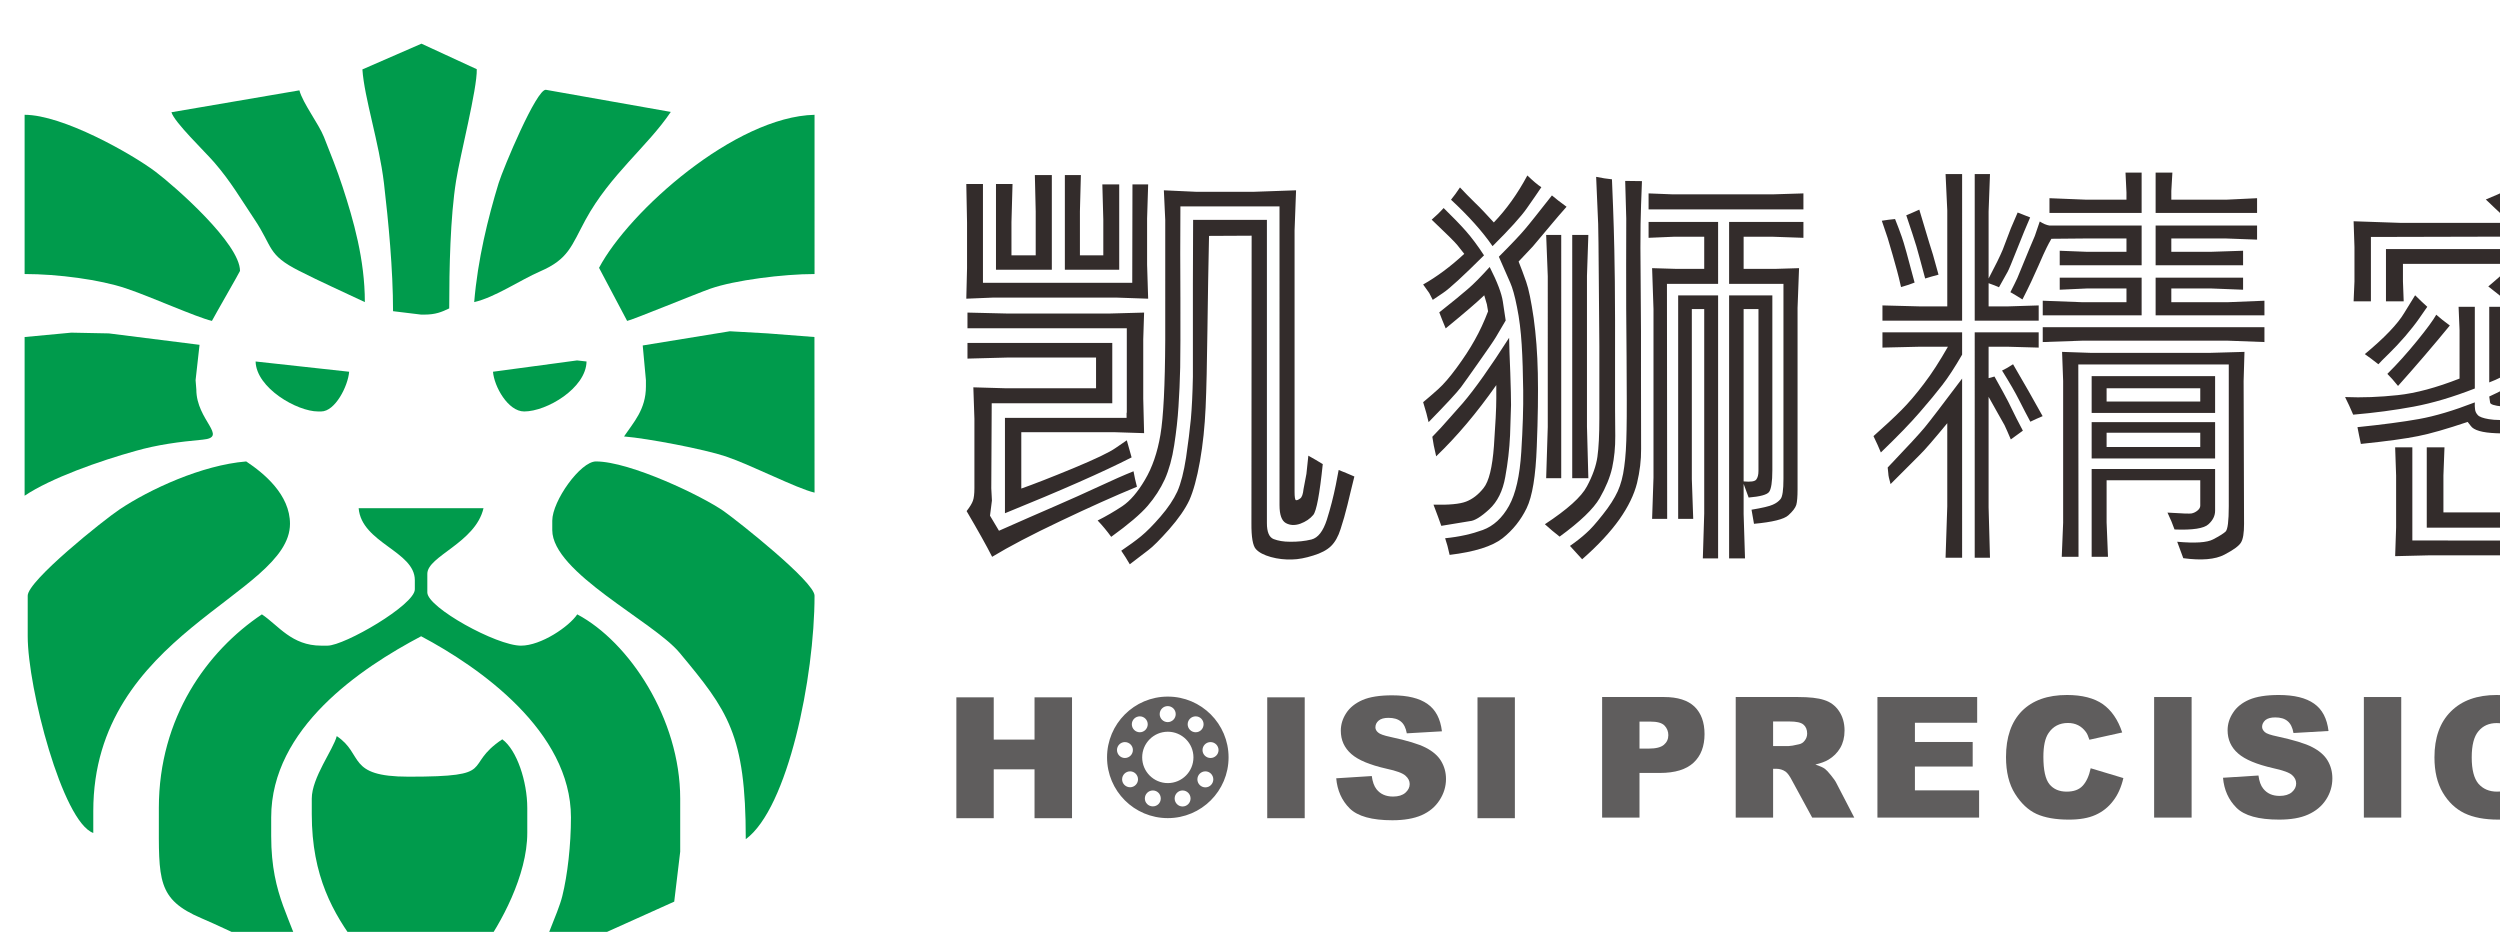
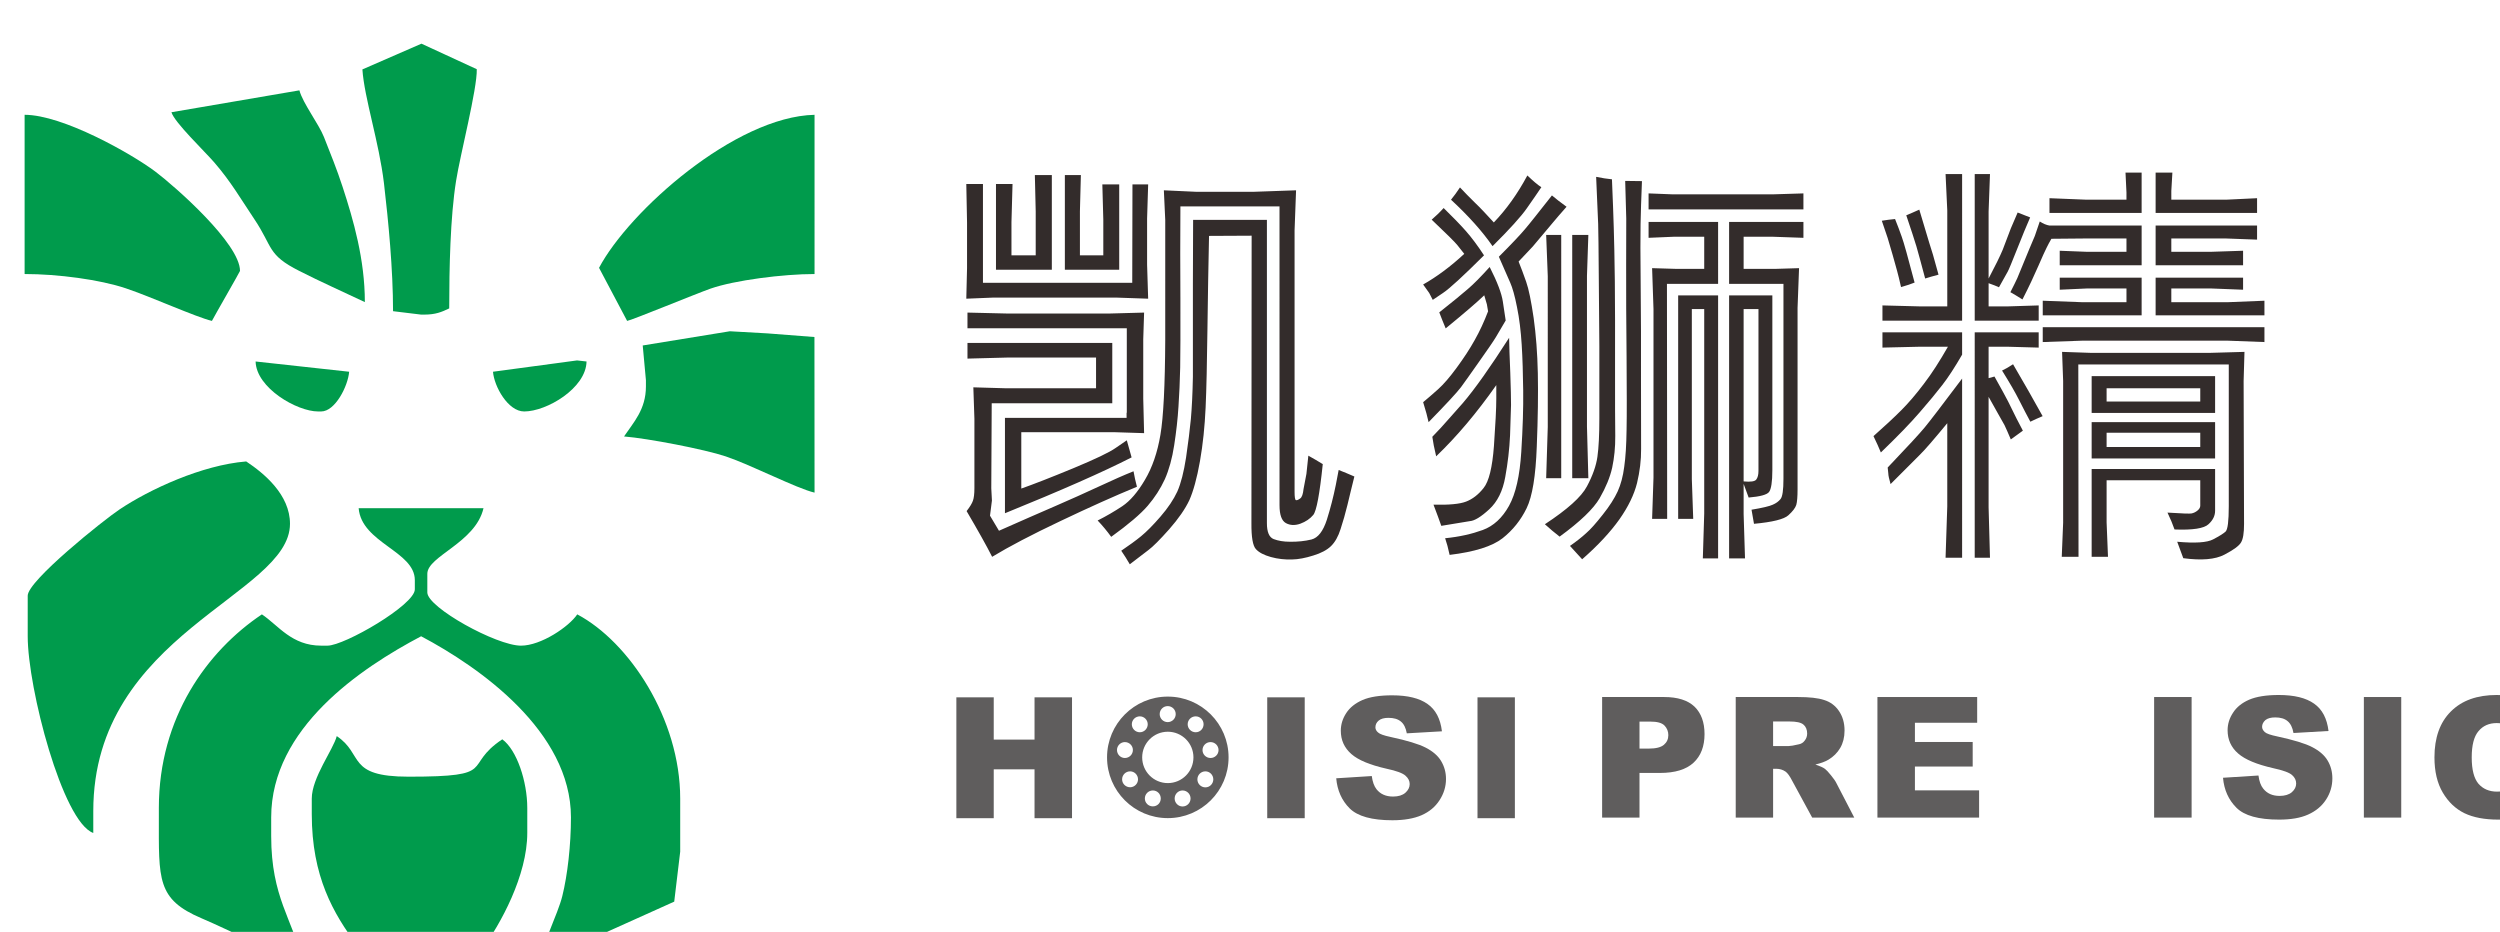
<svg xmlns="http://www.w3.org/2000/svg" xmlns:ns1="http://www.inkscape.org/namespaces/inkscape" xmlns:ns2="http://sodipodi.sourceforge.net/DTD/sodipodi-0.dtd" width="265.436" height="98.943" viewBox="0 0 70.23 26.179" version="1.1" id="svg636" xml:space="preserve" ns1:version="1.2.2 (732a01da63, 2022-12-09)" ns2:docname="HOISI_Web-Logo-3-SVG-H100.svg">
  <ns2:namedview id="namedview638" pagecolor="#ffffff" bordercolor="#000000" borderopacity="0.25" ns1:showpageshadow="2" ns1:pageopacity="0.0" ns1:pagecheckerboard="0" ns1:deskcolor="#d1d1d1" ns1:document-units="mm" showgrid="false" ns1:zoom="1.8707912" ns1:cx="111.1829" ns1:cy="68.954781" ns1:window-width="1366" ns1:window-height="705" ns1:window-x="-8" ns1:window-y="-8" ns1:window-maximized="1" ns1:current-layer="layer1" />
  <defs id="defs633">
    <style type="text/css" id="style640">
   
    .str0 {stroke:#5F5D5D;stroke-width:20}
    .fil3 {fill:#5F5D5D}
    .fil0 {fill:#009B4C}
    .fil2 {fill:#5F5D5D;fill-rule:nonzero}
    .fil1 {fill:#332C2B;fill-rule:nonzero}
   
  </style>
  </defs>
  <g ns1:label="图层 1" ns1:groupmode="layer" id="layer1" transform="translate(-0.778,0.013)">
    <g style="clip-rule:evenodd;fill-rule:evenodd;image-rendering:optimizeQuality;shape-rendering:geometricPrecision;text-rendering:geometricPrecision" id="g733" transform="matrix(0.003,0,0,0.003,-8.071,-15.712)">
      <g id="图层_x0020_1" ns1:label="图层 1" ns1:groupmode="layer">
        <g id="_1097059963376">
          <path class="fil0" d="m 6834,10665 v 87 c 0,145 -658,527 -818,527 h -59 c -276,0 -399,-188 -555,-293 -511,342 -965,965 -965,1813 v 88 c 0,581 -20,767 400,945 246,104 722,348 945,400 -92,-393 -293,-593 -293,-1170 v -175 c 0,-837 841,-1399 1404,-1696 544,288 1403,889 1403,1696 0,259 -32,540 -81,737 -42,171 -200,477 -207,617 l 1255,-565 56,-468 v -497 c 0,-747 -479,-1468 -964,-1725 -77,115 -339,293 -527,293 -230,0 -877,-358 -877,-498 v -175 c 0,-166 451,-290 526,-614 H 6308 c 27,325 526,403 526,673 z" id="path645" />
-           <path class="fil0" d="m 8121,10109 v 88 c 0,397 946,854 1191,1147 454,545 621,765 621,1747 395,-289 644,-1517 644,-2280 0,-130 -714,-695 -848,-790 -199,-141 -880,-467 -1199,-467 -145,0 -409,370 -409,555 z" id="path647" />
          <path class="fil0" d="m 3209,10811 v 380 c 0,485 326,1738 614,1842 v -205 c 0,-1665 1842,-2020 1842,-2690 0,-273 -243,-473 -410,-584 -416,34 -906,262 -1187,450 -147,98 -859,667 -859,807 z" id="path649" />
          <path class="fil0" d="m 5869,12711 v 146 c 0,1167 806,1386 994,2193 65,-47 201,-395 264,-497 84,-138 227,-282 333,-426 178,-241 427,-697 427,-1094 v -234 c 0,-247 -97,-543 -234,-643 -383,256 -19,350 -877,350 -585,0 -416,-208 -673,-380 -33,127 -234,389 -234,585 z" id="path651" />
          <path class="fil0" d="m 3180,7799 c 311,0 704,52 948,134 238,80 658,270 806,305 28,-54 263,-462 263,-468 0,-256 -607,-790 -794,-931 -223,-167 -866,-531 -1223,-531 z" id="path653" />
          <path class="fil0" d="m 8559,7741 263,497 c 34,-3 655,-258 780,-302 226,-79 681,-137 975,-137 V 6308 c -743,17 -1737,902 -2018,1433 z" id="path655" />
-           <path class="fil0" d="m 3180,8389 v 1486 c 246,-165 702,-326 1041,-420 205,-58 400,-84 627,-105 244,-23 -60,-181 -60,-469 l -7,-88 37,-331 -849,-107 -352,-7 z" id="path657" />
          <path class="fil0" d="m 8968,8468 30,325 v 59 c 0,216 -117,337 -205,468 222,18 754,120 953,187 245,83 661,299 831,339 l -1,-1457 -438,-34 -354,-20 z" id="path659" />
          <path class="fil0" d="m 6343,5883 c 18,268 156,680 202,1066 42,360 85,807 85,1198 l 263,32 h 29 c 106,0 163,-24 234,-58 0,-372 10,-855 64,-1193 38,-243 199,-864 194,-1047 l -518,-239 z" id="path661" />
-           <path class="fil0" d="m 7390,8062 c 196,-45 429,-206 618,-288 265,-115 290,-234 424,-482 231,-424 581,-687 799,-1011 L 8062,6074 c -87,-14 -401,738 -443,873 -100,328 -196,715 -229,1115 z" id="path663" />
          <path class="fil0" d="m 4555,6284 c 25,92 313,368 401,470 156,181 240,329 375,531 176,262 119,333 421,485 206,105 402,191 614,292 0,-399 -107,-769 -208,-1078 -55,-169 -111,-305 -175,-468 -50,-125 -197,-315 -230,-437 z" id="path665" />
          <path class="fil0" d="m 7566,8714 c 11,139 141,372 292,372 210,0 579,-217 584,-468 l -89,-10 z" id="path667" />
          <path class="fil0" d="m 5928,9086 h 29 c 131,0 251,-237 262,-372 l -876,-96 c 6,248 388,468 585,468 z" id="path669" />
        </g>
        <path class="fil1" d="m 13365,8444 v 565 h -1129 l -4,797 6,114 -18,142 84,141 c 208,-92 383,-169 527,-231 144,-63 280,-123 408,-183 129,-60 237,-108 325,-143 8,45 18,94 32,145 -209,86 -447,193 -716,321 -270,128 -482,239 -640,335 -53,-105 -133,-247 -239,-428 31,-40 51,-73 59,-97 9,-24 14,-64 14,-118 v -649 l -10,-295 311,9 h 838 v -288 h -828 l -376,10 v -147 z m 136,-137 h -1492 v -147 l 376,9 h 951 l 327,-9 -8,250 v 556 l 8,323 -282,-9 h -868 v 528 c 116,-41 278,-104 486,-190 207,-86 339,-149 397,-190 l 105,-72 45,160 c -266,136 -661,310 -1186,523 v -893 h 1139 v -48 h 2 z m 51,-426 2,-921 h 147 l -10,320 v 431 l 10,319 -288,-10 h -1171 l -244,10 7,-286 v -428 l -7,-360 h 156 v 925 z m -1276,-122 v -803 h 155 l -10,357 v 311 h 227 v -412 l -8,-340 h 159 v 887 z m 645,0 v -887 h 150 l -9,340 v 412 h 219 v -334 l -9,-330 h 158 v 799 z m 2010,-593 h -928 c -2,295 -2,589 0,882 1,293 0,502 -2,627 -3,126 -8,247 -16,364 -7,117 -21,238 -40,362 -19,125 -49,232 -88,320 -41,89 -94,171 -160,248 -66,77 -180,174 -342,291 -40,-55 -82,-106 -127,-153 80,-40 157,-85 231,-134 73,-49 144,-131 212,-247 69,-116 117,-256 145,-422 28,-165 43,-461 45,-889 V 7294 l -13,-279 303,14 h 538 l 397,-14 -14,376 v 2447 c 0,48 4,74 12,78 7,4 21,-1 40,-15 17,-11 27,-41 32,-89 l 27,-142 18,-170 c 47,26 91,52 135,79 -29,281 -59,440 -89,476 -30,36 -70,63 -121,82 -51,18 -96,16 -136,-6 -39,-22 -59,-78 -59,-167 z m -118,126 v 2840 c 0,83 21,132 63,149 42,16 93,25 153,25 72,1 139,-6 201,-21 62,-16 109,-77 144,-184 34,-108 62,-217 84,-326 l 27,-141 c 46,18 95,38 147,61 -24,100 -47,188 -65,267 -19,79 -41,154 -64,225 -22,70 -52,123 -90,160 -37,36 -93,66 -166,88 -73,23 -139,36 -199,37 -67,2 -133,-5 -198,-23 -64,-18 -111,-42 -140,-74 -29,-31 -43,-112 -42,-243 l 2,-2692 -399,2 c -6,278 -11,571 -15,880 -4,310 -9,553 -17,728 -8,176 -25,343 -53,502 -28,159 -62,280 -99,364 -39,83 -102,174 -189,273 -88,99 -153,164 -195,195 l -174,133 c -26,-45 -53,-88 -80,-127 74,-50 136,-95 186,-136 50,-41 111,-102 181,-183 71,-82 123,-160 158,-235 34,-77 61,-183 82,-319 20,-137 35,-257 45,-360 9,-103 16,-235 19,-396 v -876 l 2,-593 z" id="path672" />
        <path id="1" class="fil1" d="m 19141,7891 v -580 h 696 v 149 l -284,-10 h -276 v 301 h 289 l 230,-7 -14,372 v 1699 c 0,69 -4,118 -12,146 -9,28 -33,60 -74,97 -40,37 -148,64 -322,80 -9,-51 -17,-95 -23,-132 103,-17 169,-33 199,-47 30,-13 54,-30 72,-52 19,-22 28,-85 28,-190 V 7891 Z m 0,108 h 405 v 1637 c 0,109 -11,178 -31,204 -20,26 -84,43 -191,52 -13,-36 -28,-78 -47,-128 v 282 l 13,416 h -149 z m 275,128 h -139 v 1614 c 64,6 104,1 118,-17 14,-18 21,-45 21,-82 z m -378,-236 h -479 l 2,2201 h -141 l 13,-387 V 8127 l -13,-383 233,7 h 255 v -301 h -286 l -235,10 v -149 h 651 z m 0,108 v 2463 h -143 l 13,-421 V 8127 h -116 v 1593 l 13,372 h -141 V 7999 Z m 799,-805 h -1450 v -150 l 229,9 h 930 l 291,-9 z m -1793,-282 c 8,191 14,343 17,456 4,113 7,279 10,499 2,219 3,489 2,810 0,320 0,533 2,638 1,105 -9,204 -29,298 -20,89 -59,184 -117,285 -58,100 -183,220 -375,360 -47,-36 -93,-75 -138,-116 210,-138 342,-256 394,-355 53,-99 86,-192 98,-277 12,-85 18,-204 18,-357 v -679 c -1,-128 -3,-336 -5,-622 -2,-287 -4,-461 -6,-521 l -19,-442 c 54,11 104,19 148,23 z m 124,15 c 51,0 103,1 157,2 -7,165 -11,300 -13,402 -2,104 -2,295 1,574 3,279 4,579 3,899 0,321 0,532 1,634 1,103 -12,209 -38,318 -27,108 -82,222 -165,340 -84,118 -199,243 -349,374 -48,-54 -86,-95 -114,-125 60,-42 111,-82 151,-119 41,-35 93,-94 156,-174 64,-80 110,-153 140,-218 29,-64 50,-142 61,-230 13,-89 20,-205 22,-347 3,-141 2,-369 0,-683 -3,-315 -5,-601 -4,-859 1,-258 1,-403 1,-435 z m -496,2784 V 7433 h 151 l -13,384 v 1409 l 13,485 z m -103,0 h -141 l 15,-480 V 7820 l -15,-387 h 141 z m -670,-1978 c 72,141 112,249 123,322 l 27,179 c -38,65 -68,117 -92,156 -24,40 -76,115 -155,227 -78,112 -136,192 -172,242 -37,49 -138,158 -303,327 -10,-47 -27,-110 -51,-187 43,-36 90,-76 141,-122 51,-46 109,-113 174,-202 66,-90 122,-175 168,-258 47,-83 88,-172 125,-269 -6,-37 -10,-58 -11,-65 l -25,-85 c -64,62 -185,166 -361,310 -23,-55 -43,-105 -60,-150 127,-101 217,-174 269,-220 53,-45 121,-114 203,-205 z m 86,-96 c 118,-118 198,-203 242,-255 44,-51 128,-158 255,-319 34,29 80,65 137,106 -57,65 -100,114 -126,146 l -191,227 -132,140 c 23,58 47,121 71,190 24,68 47,182 70,339 22,158 35,330 39,517 4,187 1,417 -10,689 -10,272 -41,464 -95,575 -54,111 -129,205 -225,281 -97,76 -263,128 -496,156 -13,-61 -27,-113 -42,-156 134,-13 251,-40 352,-77 101,-37 183,-113 246,-226 63,-114 101,-281 115,-505 14,-223 20,-414 18,-574 -2,-160 -6,-303 -14,-430 -8,-127 -22,-245 -44,-352 -21,-108 -43,-183 -63,-228 z m -539,2520 c -17,-49 -41,-114 -73,-198 144,3 246,-6 305,-29 60,-23 115,-65 164,-127 50,-62 82,-193 97,-394 14,-201 22,-349 22,-445 v -125 c -181,258 -368,480 -563,667 -18,-75 -30,-136 -36,-183 49,-49 108,-114 177,-193 l 109,-123 c 113,-132 257,-336 433,-611 1,75 5,184 11,328 5,142 7,243 7,302 -1,58 -4,152 -9,282 -6,130 -21,260 -45,391 -23,131 -73,232 -150,303 -77,71 -138,108 -182,111 z m 400,-2533 c -195,194 -323,312 -385,353 l -95,64 c -18,-36 -29,-58 -33,-64 l -57,-80 c 127,-72 256,-167 385,-287 -20,-25 -42,-52 -64,-81 -22,-28 -103,-108 -241,-239 38,-33 76,-69 112,-109 83,81 152,152 207,214 54,61 111,137 171,229 z m 80,-86 c -95,-138 -225,-283 -389,-435 27,-33 55,-71 84,-115 42,45 88,92 139,142 52,49 110,112 178,186 117,-122 222,-268 314,-440 52,50 96,88 131,110 -35,52 -80,118 -135,196 -54,78 -162,197 -322,356 z" />
        <path id="2" class="fil1" d="m 23394,10460 -57,-154 c 167,15 279,8 336,-22 57,-30 96,-54 117,-73 20,-19 30,-98 30,-239 V 8646 h -1409 l 2,1801 h -157 l 13,-319 V 8800 l -10,-272 262,9 h 1131 l 315,-9 -8,272 4,1340 c 0,84 -9,141 -28,172 -18,32 -70,70 -156,115 -86,45 -214,56 -385,33 z m -82,-269 c -16,-47 -38,-99 -66,-158 137,9 212,11 225,8 20,-4 39,-13 56,-27 17,-14 26,-29 26,-46 v -238 h -877 v 395 l 13,322 h -153 v -822 h 1156 v 391 c 0,46 -20,88 -62,126 -41,39 -147,56 -318,49 z m -776,-1436 h 1156 v 345 h -1156 z m 1017,238 v -124 h -877 v 124 z m -1017,193 h 1156 v 340 h -1156 z m 1017,233 v -134 h -877 v 134 z M 22237,7717 v -136 l 256,10 h 369 v -125 h -373 l -330,3 c -19,32 -33,60 -45,84 -13,24 -38,81 -77,170 -39,90 -88,195 -149,314 -45,-28 -82,-51 -113,-68 29,-57 51,-101 65,-132 l 112,-272 c 33,-79 51,-120 52,-123 l 46,-135 c 32,21 62,33 90,38 h 864 v 372 z m 0,116 h 767 v 353 h -926 v -137 l 374,14 h 410 v -129 h -364 l -261,12 z m -159,464 h 2076 v 139 l -347,-13 h -1355 l -374,13 z m 2076,-111 h -1019 v -353 h 819 v 113 l -306,-12 h -366 v 129 h 525 l 347,-14 z m -200,-469 h -819 v -372 h 950 v 132 l -295,-11 h -508 v 125 h 370 l 302,-10 z m 131,-490 h -950 v -378 h 157 l -10,172 v 82 h 512 l 291,-14 z m -1081,-378 v 378 h -863 v -138 l 348,14 h 373 v -67 l -9,-187 z m -1681,1496 v 209 c -70,121 -132,216 -186,285 -54,70 -124,155 -211,255 -87,101 -208,226 -364,376 -18,-45 -41,-95 -69,-153 104,-92 191,-173 260,-242 68,-68 139,-151 212,-248 74,-96 148,-212 225,-347 h -271 l -342,8 v -143 z m 118,0 h 599 v 143 l -286,-8 h -183 v 294 l 55,-15 c 61,109 104,187 128,234 l 78,158 60,115 c -40,28 -77,55 -113,82 -25,-60 -45,-104 -59,-134 l -61,-108 -88,-157 v 1034 l 13,473 h -143 z m -118,2111 h -155 l 16,-482 v -778 c -123,149 -210,251 -265,304 l -266,266 c -14,-49 -21,-82 -21,-98 l -6,-57 c 186,-195 302,-321 347,-376 45,-54 162,-207 350,-457 z m 0,-2220 h -746 v -143 l 345,9 h 262 v -898 l -16,-341 h 155 z m 118,0 V 6863 h 143 l -13,351 v 627 c 62,-117 106,-207 132,-269 l 76,-200 64,-149 117,46 c -33,75 -74,174 -122,296 -49,123 -78,195 -90,215 l -80,143 c -24,-11 -56,-24 -97,-38 v 217 h 183 l 286,-9 v 143 z m 256,467 c 34,-16 68,-36 103,-59 101,173 194,335 277,486 -44,18 -82,36 -115,52 -31,-57 -65,-123 -103,-198 -38,-76 -92,-169 -162,-281 z M 20695,7284 c 23,57 44,113 63,167 20,54 59,197 120,428 -34,14 -76,28 -127,42 -9,-41 -16,-69 -20,-86 -3,-17 -23,-88 -58,-213 l -47,-160 -55,-162 c 42,-7 83,-12 124,-16 z m 105,-35 c 38,-16 79,-33 122,-53 81,272 124,413 128,422 l 52,187 c -51,13 -93,26 -125,36 -39,-148 -67,-248 -82,-301 -16,-54 -48,-151 -95,-291 z" />
-         <path id="3" class="fil1" d="m 26464,7704 h -1013 v 164 l 7,187 h -166 v -490 h 2749 l 4,509 -166,-2 8,-222 v -146 l -1279,-4 c 41,37 73,63 94,78 l 95,68 132,106 c -42,47 -75,85 -97,114 -78,-62 -136,-110 -173,-143 -38,-33 -115,-92 -234,-176 13,-13 26,-28 39,-43 z m 1014,1024 c -10,22 -21,45 -31,70 -11,26 -25,56 -41,90 -17,35 -51,69 -103,102 -52,34 -245,53 -578,56 -305,6 -458,-9 -458,-45 l -8,-55 c 186,-86 343,-176 472,-271 128,-96 258,-203 390,-321 131,-118 226,-211 284,-278 58,-68 96,-111 116,-130 39,27 90,57 154,91 -257,240 -444,412 -560,517 -117,104 -276,220 -478,348 266,2 425,-1 478,-11 53,-9 95,-26 126,-50 31,-24 52,-59 64,-103 l 30,-105 c 35,25 66,47 94,64 28,18 44,28 49,31 z m 121,65 c 39,20 86,38 139,54 -37,71 -71,136 -102,196 -31,59 -66,107 -103,142 -38,35 -83,61 -135,80 -53,19 -131,28 -234,30 h -394 c -162,1 -310,0 -443,-5 -133,-5 -214,-28 -242,-70 l -28,-36 c -197,66 -352,111 -465,133 -113,23 -292,48 -535,73 -12,-56 -23,-108 -32,-157 233,-24 424,-49 575,-76 151,-27 325,-79 524,-156 -1,23 -1,44 2,64 2,21 11,39 26,55 14,16 49,29 103,38 54,10 149,11 286,4 136,-7 284,-9 440,-7 157,2 259,-5 306,-20 46,-14 91,-40 134,-79 44,-38 86,-95 128,-172 l 30,-57 z m -1340,21 v -708 h 161 l -10,226 v 240 c 163,-101 318,-218 465,-351 146,-134 279,-286 397,-457 59,45 105,81 138,108 -191,232 -392,434 -604,602 -212,169 -394,283 -547,340 z m -135,57 c -205,80 -396,137 -574,170 -178,33 -366,58 -565,75 -25,-60 -51,-115 -76,-165 160,7 325,0 494,-18 169,-18 361,-70 578,-155 v -452 l -9,-220 h 152 z m 639,-721 c -23,30 -52,71 -88,120 -61,-56 -109,-99 -143,-129 -36,-31 -129,-106 -282,-226 25,-20 63,-53 114,-98 67,56 199,166 399,333 z m -1084,-44 c -7,11 -12,17 -15,21 l -61,88 c -36,52 -81,108 -132,168 -52,60 -102,113 -151,161 -49,47 -82,81 -99,100 -50,-40 -93,-71 -127,-95 184,-153 308,-282 370,-387 l 101,-164 c 43,43 82,79 114,108 z m 84,74 c 35,31 77,65 127,101 -154,188 -315,376 -485,566 -38,-48 -72,-85 -100,-113 95,-94 187,-197 279,-310 92,-113 151,-194 179,-244 z m 1847,183 c 126,106 196,165 211,178 l 354,317 c 16,15 40,34 70,57 l -110,145 c -79,-86 -148,-157 -205,-211 -57,-55 -206,-180 -448,-373 55,-43 97,-81 128,-113 z m 80,-78 c 28,-29 59,-62 94,-101 267,211 478,385 635,521 -36,38 -67,74 -94,107 -26,-19 -86,-67 -177,-143 -92,-76 -162,-135 -210,-177 -48,-41 -131,-110 -248,-207 z m -1089,1053 v 836 h -927 v -752 h 166 l -10,264 v 345 h 616 v -441 l -9,-252 z m 135,0 h 162 l -9,252 v 441 h 780 v -345 l -8,-256 h 170 v 744 h -1095 z m 1231,92 h 164 l -10,256 v 546 l 10,283 h -164 z m -136,1085 h -162 v -82 h -1963 l -328,8 9,-269 v -486 l -9,-264 h 161 v 872 l 2292,2 z m -1074,-3067 -1606,4 v 603 h -162 l 8,-187 v -321 l -8,-242 439,15 h 1020 c -32,-34 -56,-60 -72,-78 l -63,-59 -86,-82 c 84,-35 142,-60 174,-76 132,120 251,262 356,423 z m 166,0 c -7,-9 -13,-16 -15,-21 l -57,-82 c -45,-62 -109,-138 -192,-227 -83,-89 -126,-135 -127,-138 l -21,-28 c 35,-26 73,-55 115,-87 152,139 255,241 307,304 l 124,151 h 872 l 419,-15 -10,248 v 297 l 10,222 h -164 v -620 z" />
        <g id="_1097047732432">
          <path class="fil2" d="m 11905,11763 h 350 v 396 h 382 v -396 h 351 v 1132 h -351 v -458 h -382 v 458 h -350 z m 2911,0 h 351 v 1132 h -351 z m 646,758 333,-21 c 7,54 22,95 44,123 36,46 88,69 155,69 50,0 88,-12 115,-35 27,-24 41,-51 41,-82 0,-29 -13,-55 -39,-78 -26,-24 -85,-46 -179,-66 -154,-35 -263,-80 -328,-137 -66,-58 -99,-130 -99,-219 0,-58 17,-113 51,-165 33,-51 84,-92 152,-122 67,-29 160,-44 278,-44 145,0 255,27 331,81 76,53 121,139 135,256 l -329,19 c -9,-50 -27,-88 -56,-111 -28,-23 -66,-34 -116,-34 -40,0 -71,8 -92,26 -20,17 -30,38 -30,63 0,17 8,34 25,48 16,15 55,29 117,42 153,33 263,66 329,100 66,34 114,75 144,125 30,50 46,106 46,168 0,72 -21,139 -61,200 -40,62 -96,108 -168,140 -72,31 -163,47 -273,47 -192,0 -325,-37 -400,-111 -74,-74 -116,-168 -126,-282 z m 1323,-758 h 350 v 1132 h -350 z" id="path677" />
          <path class="fil2" d="m 17952,11760 h 580 c 127,0 222,30 285,90 62,60 94,146 94,257 0,114 -34,204 -103,268 -69,64 -174,96 -315,96 h -191 v 418 h -350 z m 350,483 h 86 c 68,0 115,-12 143,-36 27,-23 41,-53 41,-90 0,-35 -12,-65 -36,-90 -24,-25 -68,-37 -134,-37 h -100 z" id="path679" />
          <path id="path681" class="fil2" d="m 19203,12889 v -1129 h 581 c 108,0 191,9 247,28 58,18 104,52 138,102 35,51 53,112 53,184 0,63 -14,117 -40,162 -27,46 -64,83 -111,111 -30,18 -71,33 -122,45 41,14 71,27 90,41 13,10 32,30 56,60 24,30 41,53 49,70 l 169,326 h -394 l -187,-344 c -23,-45 -44,-74 -63,-87 -25,-17 -54,-26 -85,-26 h -31 v 457 z m 350,-670 h 147 c 16,0 47,-5 93,-16 23,-4 42,-16 56,-35 15,-19 23,-41 23,-66 0,-36 -12,-65 -35,-84 -23,-20 -67,-29 -131,-29 h -153 z" />
          <polygon id="polygon683" class="fil2" points="20881,12001 20881,12181 21422,12181 21422,12411 20881,12411 20881,12634 21482,12634 21482,12889 20530,12889 20530,11760 21464,11760 21464,12001 " />
-           <path id="path685" class="fil2" d="m 22527,12427 306,92 c -20,86 -52,158 -97,215 -44,58 -99,101 -164,130 -66,30 -149,44 -250,44 -124,0 -224,-18 -302,-53 -78,-36 -145,-99 -201,-188 -57,-90 -85,-205 -85,-345 0,-187 50,-330 149,-431 100,-100 240,-150 422,-150 142,0 254,29 336,86 81,58 142,146 181,265 l -307,68 c -11,-34 -22,-59 -34,-74 -20,-27 -44,-48 -72,-62 -28,-14 -60,-21 -95,-21 -79,0 -140,32 -182,95 -32,47 -48,121 -48,222 0,125 19,210 57,257 38,46 92,69 161,69 66,0 117,-18 151,-56 34,-37 59,-92 74,-163 z" />
          <polygon id="4" class="fil2" points="23121,12889 23121,11760 23472,11760 23472,12889 " />
          <path id="5" class="fil2" d="m 23766,12516 332,-21 c 7,54 22,95 44,122 36,46 87,69 154,69 49,0 88,-12 115,-35 27,-24 40,-51 40,-81 0,-30 -12,-56 -38,-79 -25,-23 -85,-45 -178,-65 -153,-35 -262,-80 -327,-137 -66,-57 -99,-130 -99,-218 0,-58 17,-113 51,-164 33,-52 84,-93 151,-122 68,-29 160,-44 278,-44 144,0 254,27 330,81 76,53 121,139 135,256 l -328,19 c -9,-51 -27,-88 -55,-111 -28,-24 -67,-35 -116,-35 -40,0 -71,8 -92,25 -20,18 -31,39 -31,63 0,18 9,34 25,49 16,15 55,28 117,41 152,33 262,66 327,100 66,34 114,75 144,125 30,50 45,106 45,168 0,72 -20,139 -60,200 -40,61 -96,107 -168,139 -71,32 -162,47 -271,47 -192,0 -325,-37 -399,-111 -74,-74 -116,-167 -126,-281 z" />
          <polygon id="6" class="fil2" points="25085,12889 25085,11760 25435,11760 25435,12889 " />
          <path id="7" class="fil2" d="m 25746,12325 c 0,-184 51,-328 154,-430 103,-103 246,-154 429,-154 188,0 333,50 435,151 102,101 153,242 153,424 0,132 -22,240 -67,325 -44,84 -109,150 -193,197 -84,47 -188,70 -314,70 -127,0 -233,-20 -316,-60 -84,-41 -151,-105 -203,-193 -52,-88 -78,-198 -78,-330 z m 349,1 c 0,114 21,196 63,246 43,49 101,74 174,74 75,0 133,-24 174,-73 41,-49 62,-136 62,-262 0,-107 -22,-184 -64,-233 -44,-49 -102,-74 -175,-74 -71,0 -128,25 -170,75 -43,50 -64,132 -64,247 z" />
          <polygon id="8" class="fil2" points="27213,12889 27213,11760 27538,11760 27962,12383 27962,11760 28292,11760 28292,12889 27962,12889 27541,12269 27541,12889 " />
          <path class="fil3 str0" d="m 13885,11766 c 309,0 559,251 559,559 0,309 -250,559 -559,559 -309,0 -559,-250 -559,-559 0,-308 250,-559 559,-559 z m -1,69 c 47,0 85,38 85,85 0,47 -38,85 -85,85 -47,0 -85,-38 -85,-85 0,-47 38,-85 85,-85 z m 262,96 c 47,0 84,38 84,84 0,47 -37,85 -84,85 -47,0 -85,-38 -85,-85 0,-46 38,-84 85,-84 z m 139,241 c 47,0 85,38 85,85 0,46 -38,84 -85,84 -47,0 -85,-38 -85,-84 0,-47 38,-85 85,-85 z m -48,274 c 46,0 84,38 84,85 0,47 -38,85 -84,85 -47,0 -85,-38 -85,-85 0,-47 38,-85 85,-85 z m -214,179 c 47,0 85,38 85,85 0,47 -38,85 -85,85 -46,0 -84,-38 -84,-85 0,-47 38,-85 84,-85 z m -278,0 c 47,0 84,38 84,85 0,47 -37,84 -84,84 -47,0 -85,-37 -85,-84 0,-47 38,-85 85,-85 z m -213,-179 c 46,0 84,38 84,85 0,46 -38,84 -84,84 -47,0 -85,-38 -85,-84 0,-47 38,-85 85,-85 z m -49,-274 c 47,0 85,38 85,84 0,47 -38,85 -85,85 -46,0 -84,-38 -84,-85 0,-46 38,-84 84,-84 z m 140,-241 c 46,0 84,38 84,84 0,47 -38,85 -84,85 -47,0 -85,-38 -85,-85 0,-46 38,-84 85,-84 z m 262,144 c 138,0 250,112 250,250 0,139 -112,251 -250,251 -138,0 -250,-112 -250,-251 0,-138 112,-250 250,-250 z" id="path692" />
        </g>
      </g>
    </g>
  </g>
</svg>